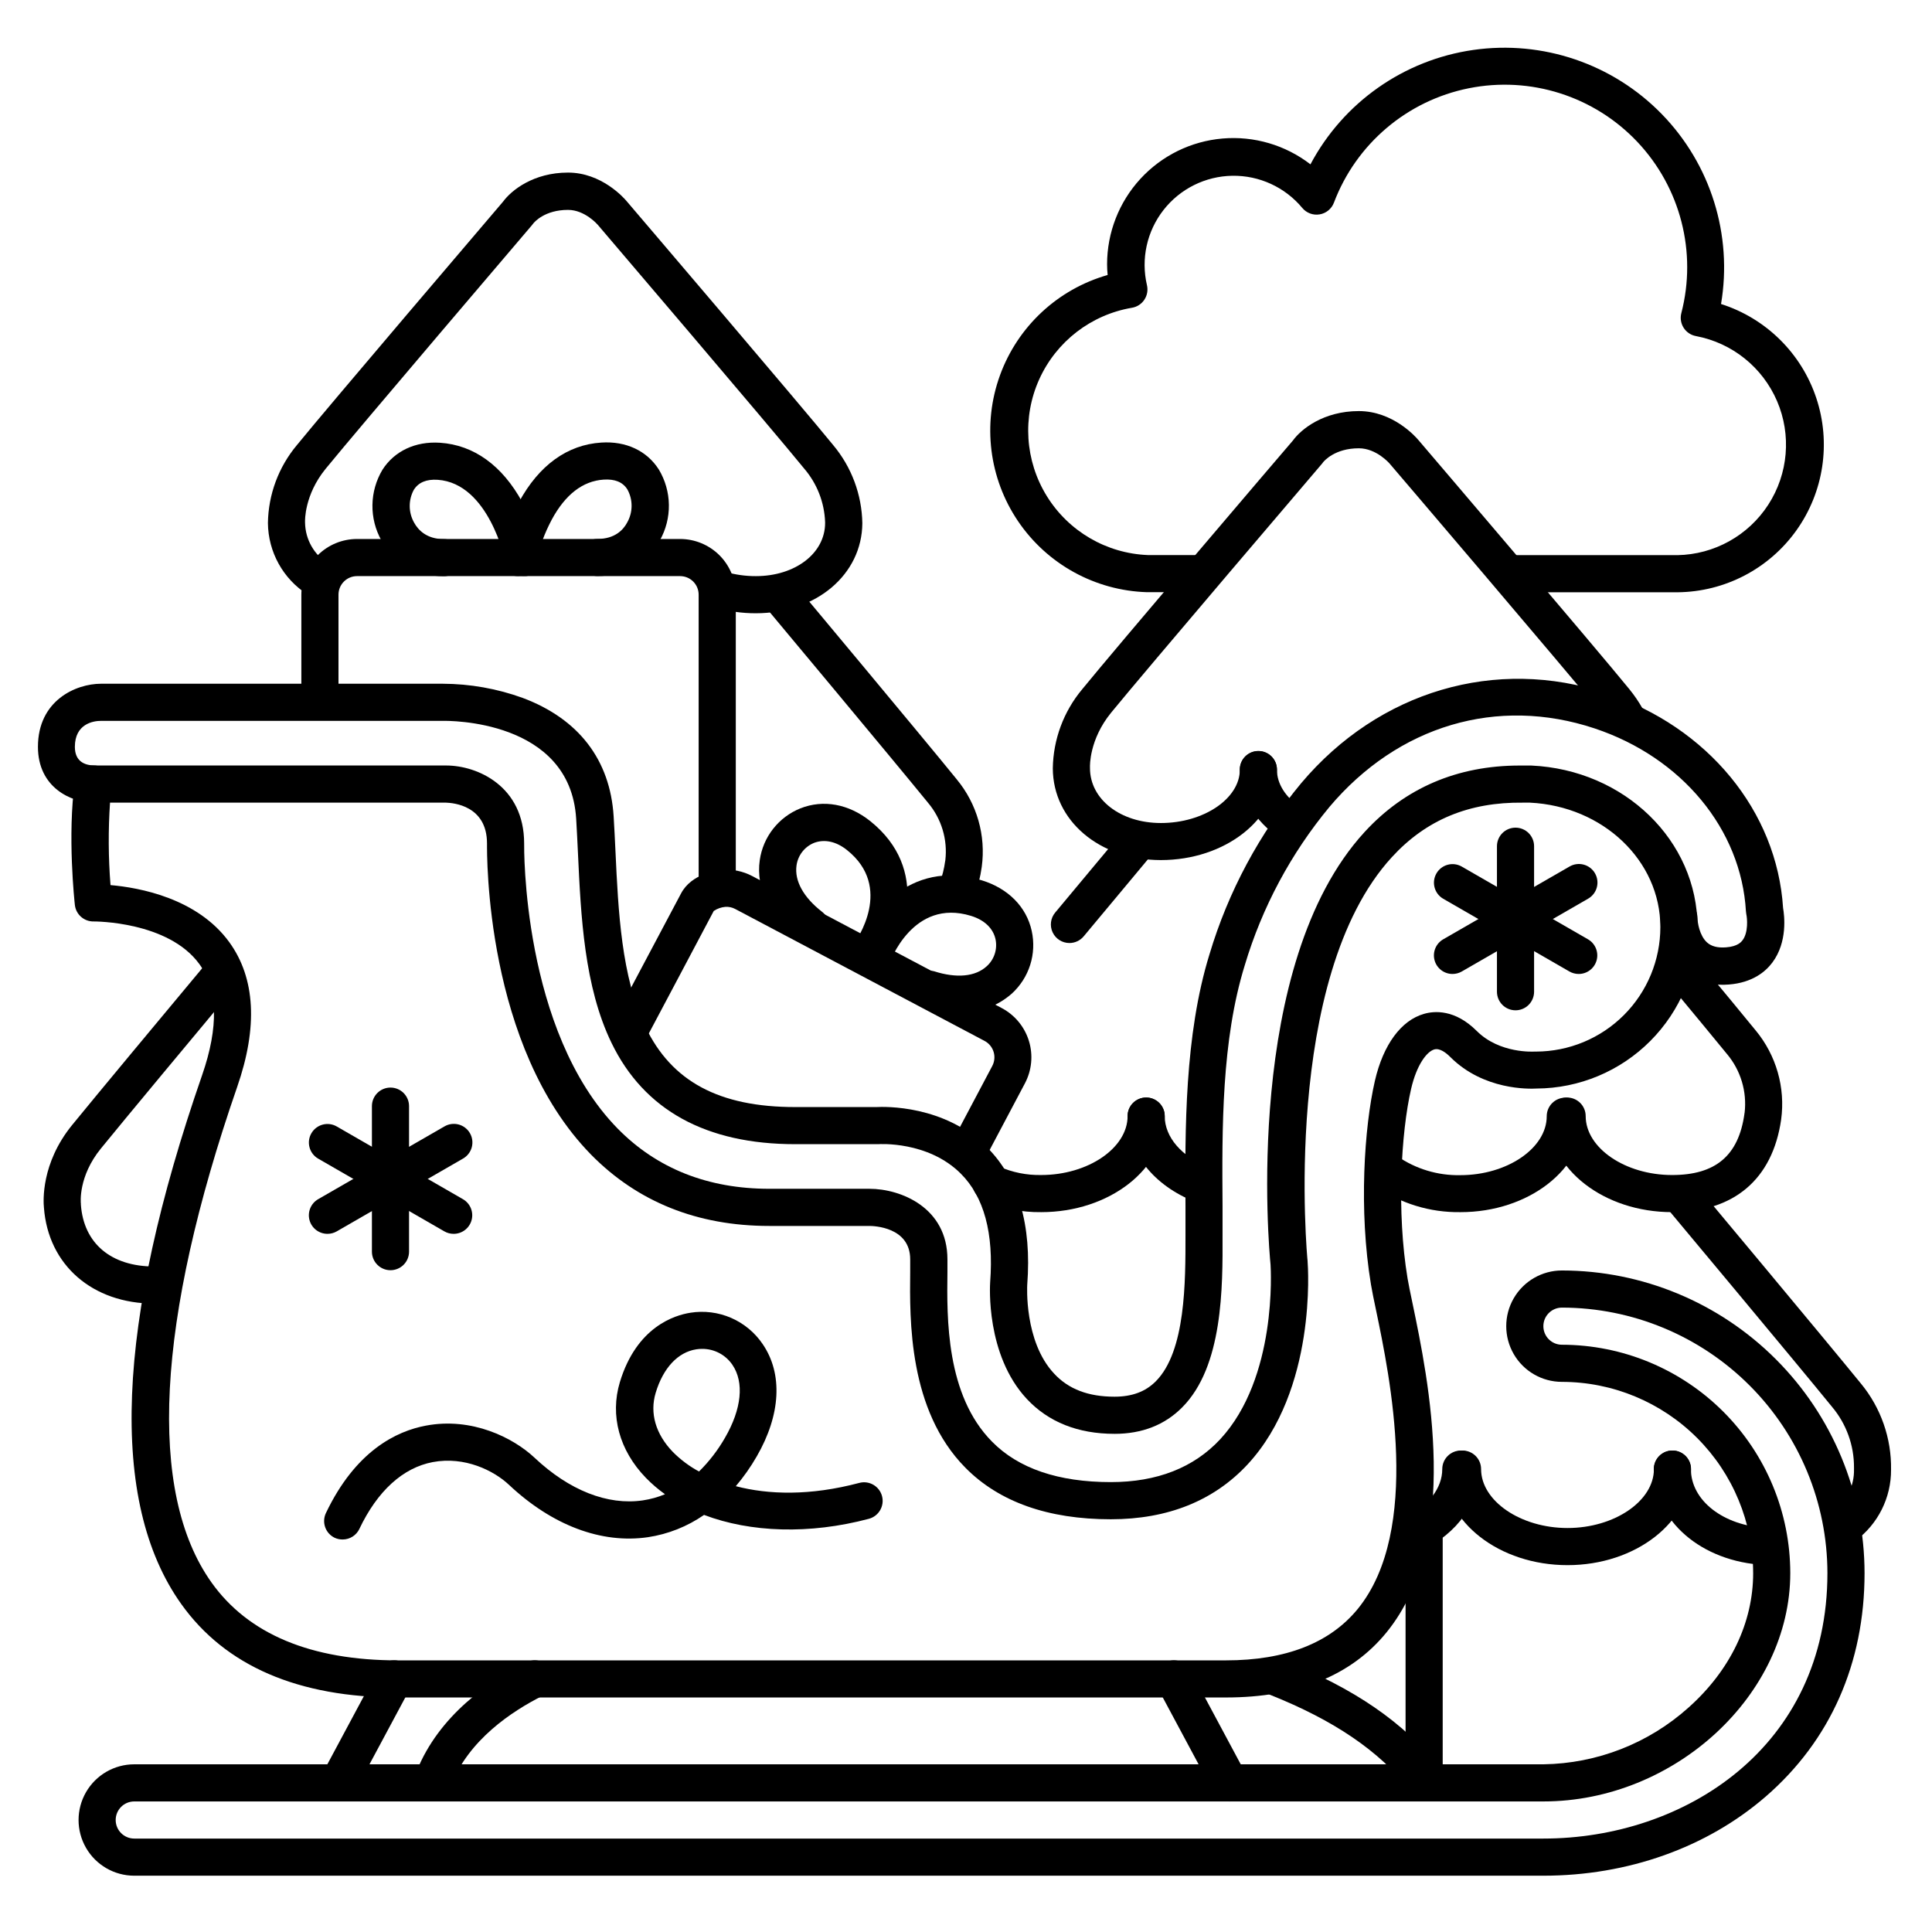
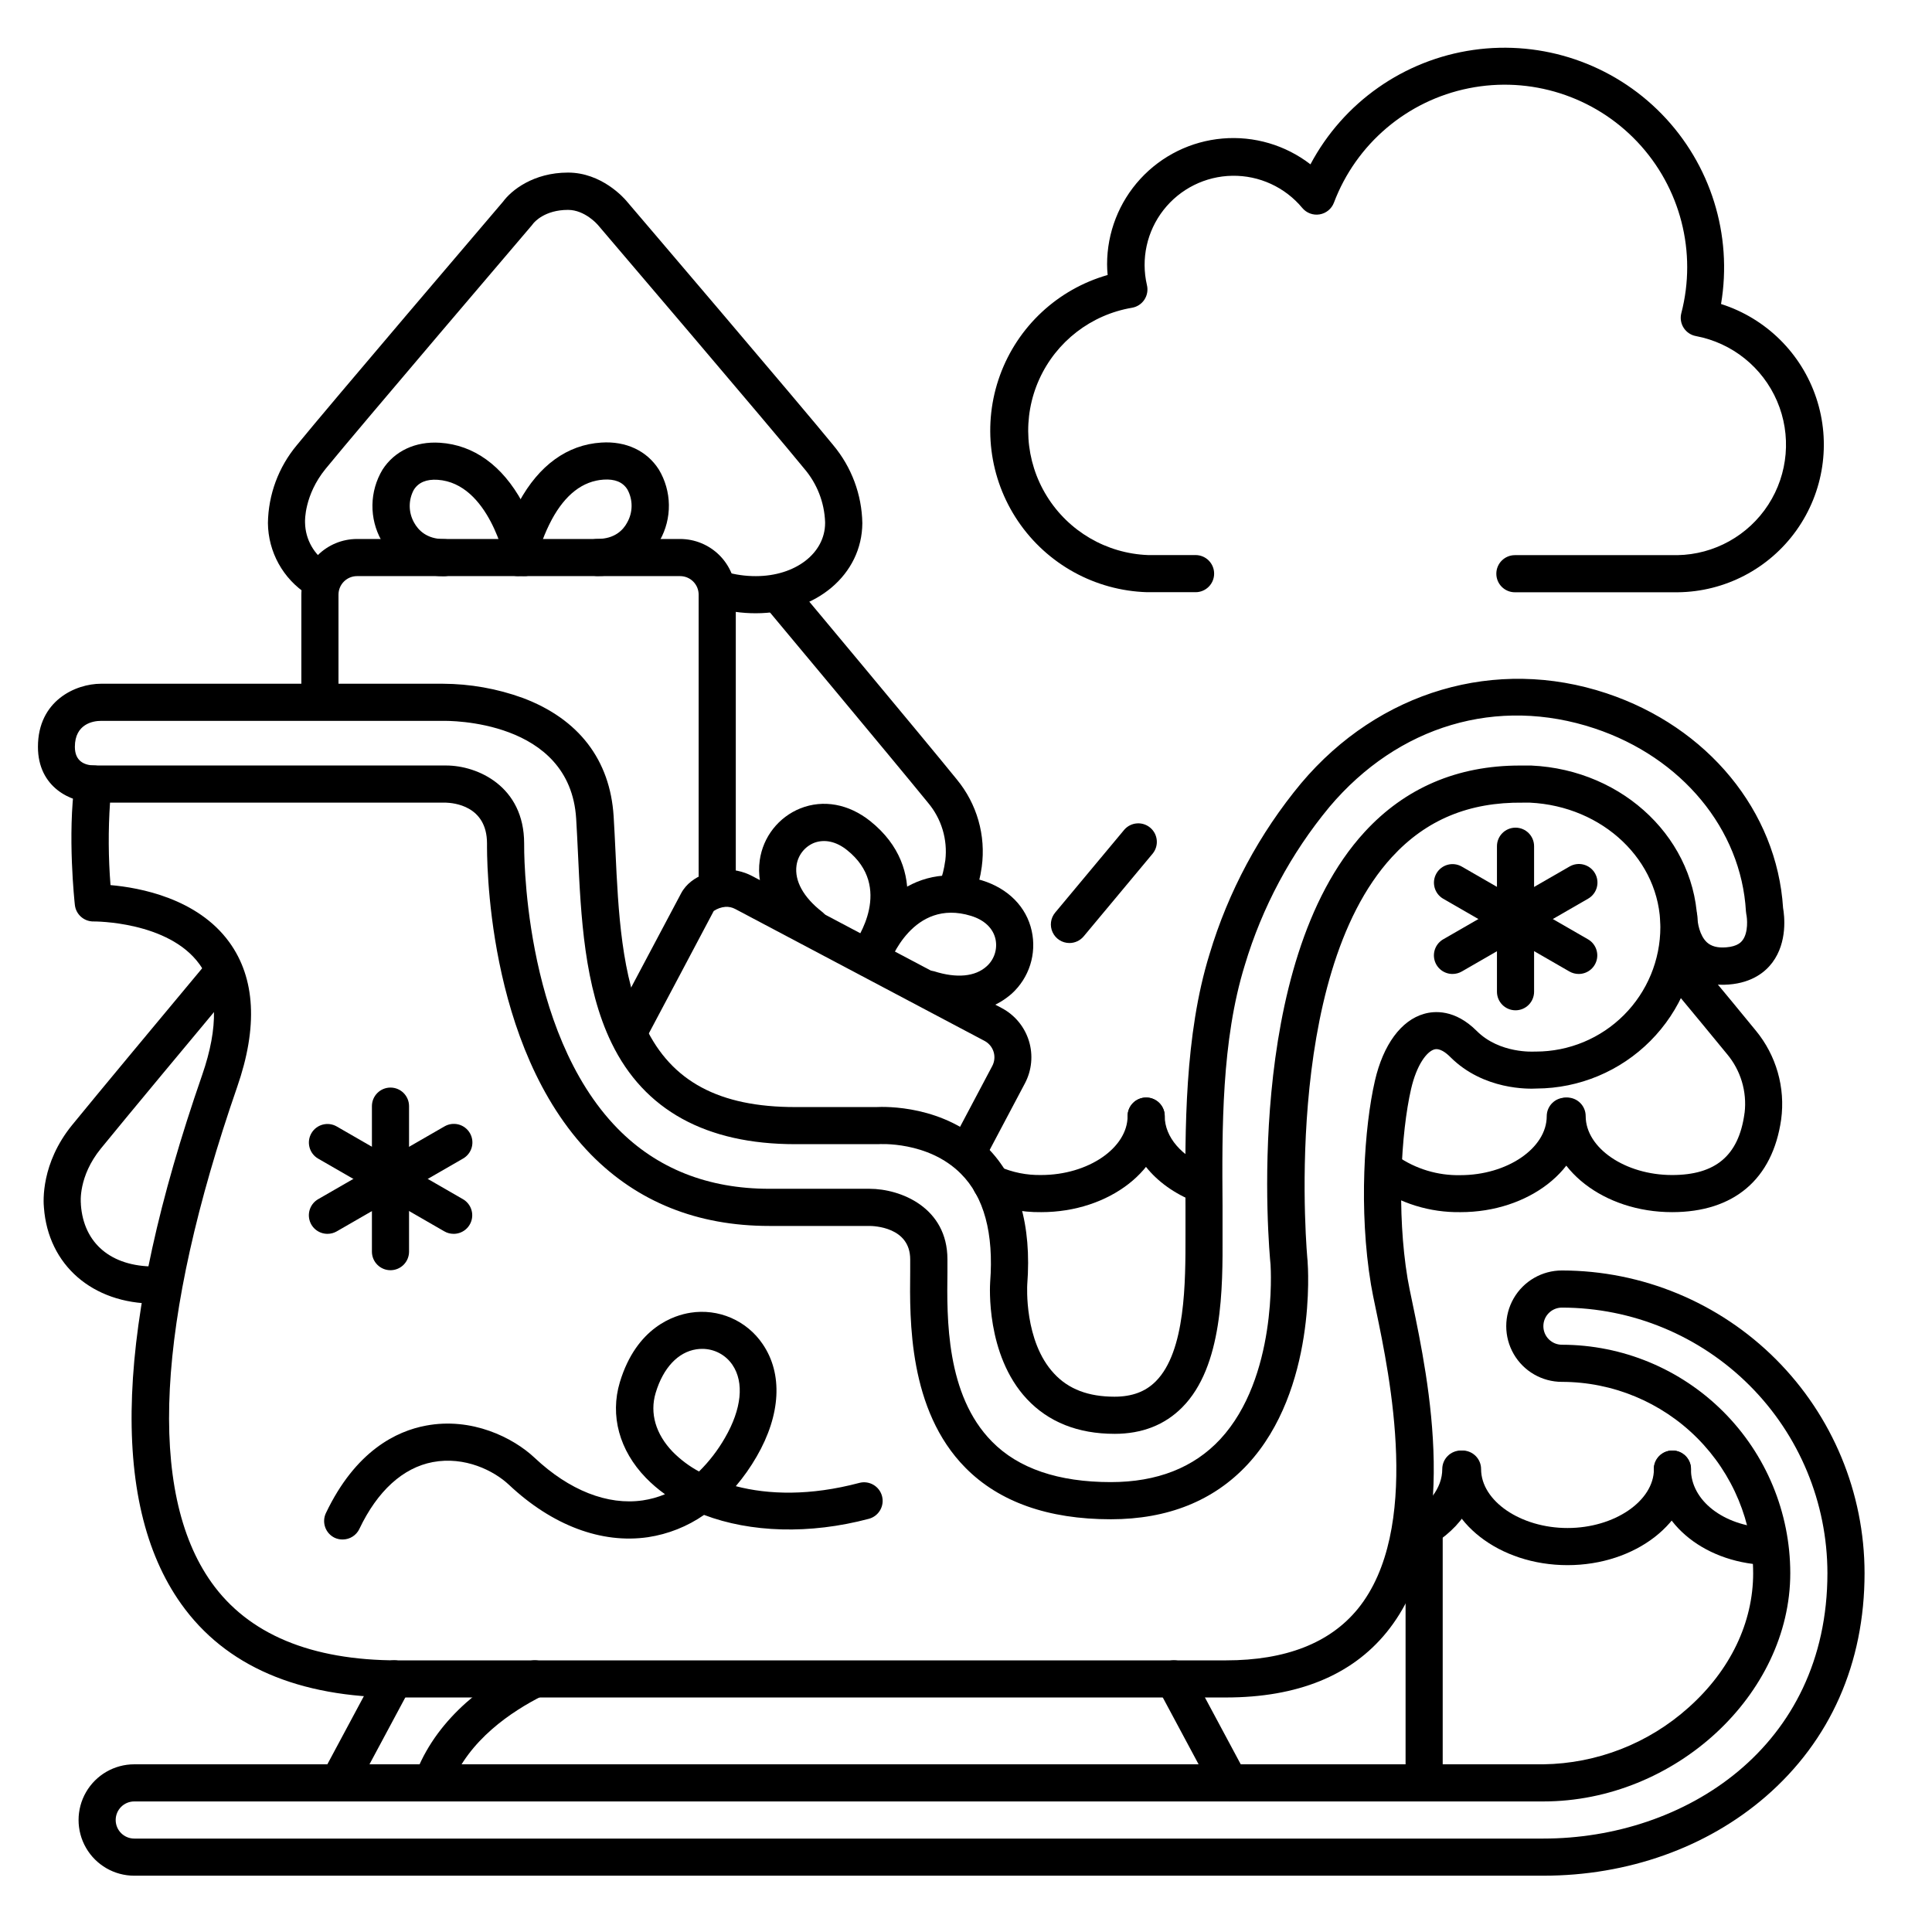
<svg xmlns="http://www.w3.org/2000/svg" fill="#000000" width="800px" height="800px" version="1.1" viewBox="144 144 512 512">
  <g>
    <path d="m553.01 641.08h-373.43c-5.273 0-10.145-2.812-12.781-7.379-2.637-4.566-2.637-10.191 0-14.762 2.637-4.566 7.508-7.379 12.781-7.379h373.43c14.227-0.199 27.898-5.547 38.484-15.055 11.031-9.84 17.113-22.484 17.113-35.621h-0.004c-0.012-13.438-5.356-26.316-14.855-35.82-9.5-9.5-22.383-14.844-35.82-14.855-5.273 0-10.145-2.812-12.781-7.379-2.637-4.566-2.637-10.195 0-14.762 2.637-4.566 7.508-7.379 12.781-7.379 21.262 0.023 41.648 8.48 56.684 23.516 15.035 15.031 23.492 35.418 23.516 56.68 0 23.922-9.074 44.406-26.234 59.258-15.617 13.5-36.527 20.938-58.883 20.938zm-373.43-19.68c-2.719 0-4.922 2.203-4.922 4.922 0 2.715 2.203 4.918 4.922 4.918h373.43c37.391 0 75.277-24.168 75.277-70.355-0.023-18.652-7.441-36.535-20.633-49.727-13.188-13.188-31.07-20.609-49.727-20.629-2.715 0-4.918 2.203-4.918 4.918 0 2.719 2.203 4.922 4.918 4.922 16.047 0.02 31.426 6.398 42.773 17.746 11.344 11.344 17.727 26.727 17.742 42.77 0 32.234-30.582 60.516-65.438 60.516z" />
    <path d="m468.88 593.85h-219.43c-26.402 0-45.727-8.344-57.438-24.797-19.215-27-17.348-74.156 5.562-140.16 4.418-12.742 4.172-22.633-0.738-29.402-8.258-11.367-27.777-11.297-27.977-11.297-2.555 0.066-4.738-1.836-5.019-4.379-0.078-0.746-2.016-18.5 0-32.727v-0.004c0.352-2.441 2.457-4.246 4.922-4.219h93.48c8.305 0 20.664 5.5 20.664 20.664v0.098c0 0.492-0.648 49.523 24.797 75.473 10.383 10.578 23.891 15.941 40.148 15.941h26.566c8.305 0 20.664 4.981 20.664 18.695v3.394c-0.156 12.172-0.414 32.551 11.809 44.91 6.984 7.125 17.594 10.734 31.488 10.734 12.25 0 22.004-3.828 29.008-11.375 15.113-16.316 13.402-45.008 13.324-46.25-0.414-4.133-7.312-79.516 24.906-114.64 10.727-11.699 24.602-17.633 41.133-17.633h3.051c24.699 1.121 44.055 19.918 44.055 42.793l-0.004 0.004c-0.012 11.316-4.504 22.172-12.492 30.191s-18.824 12.555-30.145 12.609c-1.969 0.117-14.043 0.461-22.84-8.324-1.152-1.16-2.824-2.449-4.281-2.035-1.969 0.57-4.656 4.035-6.141 10.48-2.676 11.633-3.856 32.621-0.926 50.242 0.254 1.535 0.727 3.777 1.27 6.375 4.25 20.387 13.105 62.828-6.828 87.359-9.316 11.465-23.645 17.281-42.586 17.281zm-295.59-215.29c7.684 0.668 23.035 3.484 31.488 15.145 6.887 9.523 7.606 22.445 2.066 38.375-21.461 61.973-23.832 107.36-6.809 131.27 9.75 13.719 26.383 20.664 49.418 20.664h219.43c15.832 0 27.551-4.594 34.953-13.648 16.984-20.891 8.473-61.715 4.832-79.145-0.59-2.812-1.055-5.039-1.34-6.769-3.297-19.77-1.77-41.879 1.043-54.062 2.195-9.523 6.938-15.988 13.02-17.711 2.727-0.789 8.176-1.238 13.953 4.527 6.07 6.082 15.184 5.473 15.281 5.473h0.422c8.746-0.012 17.129-3.492 23.312-9.684 6.18-6.188 9.652-14.574 9.652-23.32 0-17.574-15.172-32.027-34.559-32.965h-1.852c-14.289-0.176-25.652 4.535-34.727 14.426-29.449 32.098-22.441 106.36-22.344 107.1v0.109c0.109 1.379 2.43 33.918-15.883 53.715-8.953 9.645-21.156 14.562-36.27 14.562-16.621 0-29.59-4.594-38.543-13.668-15.086-15.281-14.762-39.133-14.621-51.945v-3.266c0-8.609-9.711-8.855-10.824-8.855h-26.539c-19.02 0-34.895-6.367-47.23-18.922-28.098-28.715-27.555-79.578-27.555-82.43 0-10.117-9.043-10.754-10.824-10.824h-89.082c-0.492 7.277-0.449 14.582 0.129 21.855z" />
    <path d="m233.7 621.4c-1.73 0-3.336-0.906-4.223-2.391-0.891-1.484-0.934-3.324-0.117-4.852l14.762-27.551h-0.004c0.617-1.152 1.664-2.012 2.914-2.391 1.25-0.375 2.598-0.242 3.75 0.371 2.394 1.285 3.301 4.266 2.016 6.664l-14.762 27.551h0.004c-0.859 1.602-2.527 2.598-4.34 2.598z" />
    <path d="m469.86 621.4c-1.816 0-3.484-0.996-4.34-2.598l-14.762-27.551c-1.281-2.398-0.379-5.379 2.019-6.664 2.394-1.281 5.379-0.379 6.66 2.019l14.762 27.551c0.816 1.527 0.77 3.367-0.117 4.852-0.891 1.484-2.492 2.391-4.223 2.391z" />
    <path d="m439.36 523.98c-9.703 0-17.523-3.121-23.254-9.258-10.922-11.719-9.75-30.16-9.703-30.938 0.984-12.941-1.625-22.633-7.785-28.762-8.707-8.707-21.738-7.824-21.863-7.805h-22.02c-23.617 0-40.027-9.012-48.66-26.805-7.262-14.945-8.137-33.703-8.906-50.254-0.156-3.219-0.297-6.269-0.48-9.23-1.645-26.32-33.949-25.918-35.316-25.891h-90.645c-2.035 0-6.887 0.797-6.887 6.887 0 3.938 2.707 4.859 4.981 4.922h-0.004c1.305 0 2.559 0.52 3.481 1.441s1.441 2.176 1.441 3.481c0 1.305-0.52 2.555-1.441 3.477-0.922 0.926-2.176 1.441-3.481 1.441-5.902 0-14.762-3.938-14.762-14.762 0-12.27 10.008-16.727 16.727-16.727h90.531c7.234 0.023 14.414 1.293 21.215 3.762 14.82 5.559 23.152 16.402 24.09 31.359 0.188 3.039 0.336 6.121 0.492 9.387 0.727 15.598 1.555 33.277 7.93 46.406 6.93 14.512 19.582 21.273 39.695 21.273h21.492c2.164-0.117 18.066-0.609 29.352 10.676 8.285 8.285 11.867 20.547 10.648 36.406 0 0.109-0.895 14.996 7.113 23.539 3.836 4.164 9.129 6.133 16.02 6.133 4.625 0 8.207-1.328 10.934-4.074 7.949-7.981 7.871-26.488 7.871-38.73v-1.566-6.031c-0.129-20.23-0.277-45.402 6.367-66.863 4.961-16.586 13.223-31.996 24.285-45.312 20.613-24.453 51.621-33.586 80.926-23.832 26.832 8.934 45.164 31.242 46.789 56.895 0.344 1.969 1.238 8.992-2.832 14.445-1.781 2.391-5.234 5.344-11.523 5.836-6.289 0.492-10.254-1.859-12.488-3.938-5.473-5.039-5.676-12.793-5.676-13.656h-0.004c-0.016-2.719 2.172-4.934 4.891-4.953 2.715-0.016 4.934 2.176 4.949 4.891 0 1.16 0.523 4.684 2.527 6.504 1.16 1.043 2.812 1.477 5.047 1.301 3.129-0.234 4.062-1.477 4.367-1.879 1.566-2.066 1.258-5.816 0.984-6.965l0.004-0.004c-0.043-0.234-0.074-0.477-0.09-0.715-1.258-21.738-16.992-40.758-40.09-48.453-25.789-8.582-52.062-0.797-70.309 20.832h0.004c-10.203 12.316-17.82 26.562-22.406 41.887-6.199 20.004-6.051 43.297-5.902 63.883v6.07 1.555c0.051 13.875 0.137 34.832-10.707 45.715-4.625 4.656-10.648 7-17.918 7z" />
    <path d="m334.07 384.25c-2.719 0-4.922-2.203-4.922-4.918v-77.738c0-1.305-0.516-2.555-1.438-3.477-0.926-0.926-2.176-1.441-3.481-1.441h-85.609c-2.715 0-4.918 2.203-4.918 4.918v26.242c0 2.719-2.203 4.922-4.922 4.922-2.715 0-4.918-2.203-4.918-4.922v-26.242c0-3.914 1.555-7.668 4.32-10.438 2.769-2.766 6.523-4.32 10.438-4.32h85.609c3.914 0 7.668 1.555 10.438 4.32 2.766 2.769 4.324 6.523 4.324 10.438v77.738c0 1.305-0.52 2.555-1.441 3.477-0.926 0.922-2.176 1.441-3.481 1.441z" />
    <path d="m282.73 296.68c-2.336 0-4.352-1.645-4.82-3.938-0.059-0.277-4.348-20.664-17.918-21.59-2.953-0.195-5.066 0.68-6.297 2.609h-0.004c-1.5 2.731-1.48 6.047 0.062 8.758 1.082 1.969 3.336 4.348 7.871 4.348 2.715 0 4.918 2.203 4.918 4.922 0 2.715-2.203 4.918-4.918 4.918-7.211 0-13.234-3.445-16.531-9.457-1.617-2.875-2.441-6.129-2.394-9.43 0.051-3.297 0.969-6.523 2.668-9.352 3.16-4.922 8.707-7.566 15.242-7.133 8.965 0.59 16.512 6.043 21.805 15.742h0.004c2.324 4.336 4.047 8.973 5.113 13.773 0.258 1.281-0.008 2.613-0.738 3.699-0.727 1.086-1.855 1.836-3.137 2.09-0.309 0.039-0.617 0.051-0.926 0.039z" />
    <path d="m281.29 296.68c-0.332 0-0.66-0.031-0.984-0.09-1.281-0.254-2.41-1.004-3.141-2.09-0.727-1.086-0.992-2.414-0.738-3.695 1.066-4.805 2.789-9.441 5.117-13.777 5.293-9.723 12.793-15.172 21.805-15.742 6.523-0.434 12.082 2.164 15.242 7.133h0.004c1.699 2.828 2.617 6.055 2.668 9.355 0.047 3.297-0.777 6.551-2.394 9.43-3.297 6.012-9.32 9.457-16.531 9.457-2.719 0-4.918-2.203-4.918-4.922s2.199-4.918 4.918-4.918c4.566 0 6.82-2.363 7.871-4.348v-0.004c1.539-2.711 1.562-6.027 0.059-8.758-1.23-1.969-3.344-2.805-6.297-2.609-5.519 0.363-10.164 3.938-13.777 10.648h0.004c-1.844 3.469-3.219 7.164-4.086 10.992-0.469 2.293-2.484 3.938-4.82 3.938z" />
    <path d="m400.62 453.91c-0.801 0.004-1.594-0.191-2.301-0.57-1.152-0.609-2.019-1.652-2.402-2.902-0.383-1.246-0.258-2.594 0.355-3.75l10.688-20.191c0.609-1.152 0.738-2.5 0.352-3.75-0.383-1.246-1.246-2.289-2.398-2.898l-66.105-34.973c-0.789-0.418-1.68-0.605-2.57-0.551-1.105 0.094-2.168 0.469-3.09 1.09-1.594 3.059-17.664 33.316-18.344 34.605l0.004 0.004c-1.277 2.402-4.262 3.312-6.664 2.035s-3.312-4.258-2.035-6.66c0.168-0.316 16.727-31.488 18.363-34.605 2.746-5.266 9.543-6.148 10.824-6.269h-0.004c2.793-0.234 5.594 0.34 8.07 1.652l66.105 34.973c3.461 1.832 6.051 4.961 7.203 8.703 1.152 3.742 0.77 7.789-1.062 11.25l-10.688 20.191c-0.844 1.598-2.496 2.602-4.301 2.617z" />
    <path d="m373.93 402.46c-1.863 0-3.57-1.051-4.402-2.719s-0.652-3.66 0.465-5.152c1.152-1.566 10.824-15.469-1.523-25.309-2.883-2.312-5.992-2.953-8.738-1.91-2.504 1.023-4.273 3.297-4.644 5.977-0.582 4.062 1.812 8.422 6.75 12.281v-0.004c2.141 1.676 2.519 4.769 0.844 6.91-1.672 2.141-4.766 2.519-6.906 0.844-7.723-6.031-11.523-13.855-10.43-21.441 0.434-3.031 1.656-5.894 3.547-8.301 1.895-2.41 4.387-4.277 7.227-5.414 6.07-2.402 12.793-1.172 18.5 3.375 15.98 12.793 9.133 31.016 3.277 38.859v-0.004c-0.926 1.266-2.398 2.008-3.965 2.008z" />
    <path d="m398.21 412.36c-3.269-0.031-6.516-0.566-9.621-1.598-2.43-0.93-3.715-3.59-2.934-6.07 0.781-2.481 3.359-3.926 5.883-3.297 5.973 1.91 10.934 1.438 13.953-1.328 2.012-1.809 2.894-4.559 2.324-7.203-0.648-2.875-2.953-5.066-6.484-6.148-15.457-4.754-21.531 12.242-21.777 12.961v-0.004c-0.887 2.574-3.688 3.938-6.258 3.051-2.57-0.883-3.938-3.688-3.051-6.258 3.199-9.258 14.414-25.172 33.977-19.16 6.945 2.137 11.809 7.027 13.195 13.402v0.004c0.66 2.988 0.516 6.098-0.41 9.012-0.93 2.918-2.609 5.535-4.871 7.598-3.84 3.379-8.812 5.18-13.926 5.039z" />
    <path d="m580.82 300.96h-35.355c-2.719 0-4.922-2.203-4.922-4.918 0-2.719 2.203-4.922 4.922-4.922h43.07c9.75-0.168 18.781-5.184 24.078-13.371 5.301-8.191 6.172-18.484 2.328-27.449-3.848-8.965-11.902-15.426-21.488-17.234-1.344-0.242-2.527-1.035-3.266-2.188s-0.961-2.559-0.621-3.883c4.195-16.133-0.211-33.285-11.656-45.398-11.445-12.113-28.324-17.484-44.664-14.207-16.344 3.273-29.848 14.73-35.742 30.32-0.621 1.641-2.074 2.828-3.805 3.109-1.734 0.285-3.484-0.375-4.598-1.73-4.57-5.488-11.379-8.617-18.52-8.508-7.141 0.113-13.848 3.449-18.242 9.074-4.398 5.629-6.012 12.945-4.391 19.898 0.32 1.332 0.074 2.734-0.68 3.875-0.758 1.145-1.957 1.918-3.305 2.137-10.828 1.844-20.031 8.949-24.555 18.957-4.519 10.012-3.769 21.613 2.008 30.953 5.777 9.344 15.82 15.199 26.797 15.625h12.625c2.719 0 4.918 2.203 4.918 4.922 0 2.715-2.199 4.918-4.918 4.918h-12.871c-13.742-0.422-26.445-7.414-34.16-18.793-7.715-11.383-9.5-25.773-4.801-38.695 4.699-12.922 15.309-22.805 28.531-26.574-0.098-0.965-0.148-1.914-0.148-2.852 0.004-8.379 3.152-16.449 8.816-22.617 5.668-6.168 13.441-9.988 21.789-10.699 8.348-0.715 16.656 1.727 23.289 6.844 8.719-16.414 24.754-27.68 43.156-30.316s36.953 3.676 49.934 16.984c12.977 13.309 18.816 32.012 15.719 50.344 11.914 3.797 21.293 13.059 25.242 24.918 3.949 11.863 1.988 24.898-5.273 35.078-7.262 10.18-18.949 16.273-31.449 16.398z" />
    <path d="m344.3 306.52c-3.664 0.008-7.309-0.508-10.824-1.535-2.606-0.773-4.094-3.512-3.32-6.117 0.77-2.606 3.508-4.094 6.113-3.32 2.609 0.762 5.312 1.141 8.031 1.133 10.469 0 18.363-6.062 18.363-14.102h-0.004c-0.004-0.086-0.004-0.172 0-0.258-0.195-5.18-2.133-10.145-5.5-14.09-8.422-10.363-54.219-64.039-54.68-64.582l-0.078-0.09s-3.375-3.938-7.871-3.938c-6.16 0-8.914 3.219-9.25 3.652v0.004c-0.09 0.141-0.195 0.27-0.309 0.395-0.461 0.543-46.25 54.219-54.691 64.582-5.648 6.945-5.453 13.777-5.441 14.062v0.234l0.004-0.004c0.082 4.414 2.394 8.488 6.137 10.824 1.109 0.719 1.879 1.852 2.141 3.144s-0.004 2.637-0.742 3.731c-0.738 1.094-1.883 1.848-3.18 2.086-1.297 0.242-2.637-0.047-3.719-0.801-6.469-4.137-10.414-11.266-10.477-18.945 0.113-7.535 2.812-14.805 7.644-20.594 8.344-10.262 51.344-60.652 54.691-64.582 2.164-2.953 8-7.676 17.191-7.676 8.855 0 14.762 6.66 15.488 7.519 2.035 2.383 46.336 54.309 54.82 64.738h-0.004c4.852 5.805 7.566 13.098 7.695 20.664-0.09 13.578-12.184 23.863-28.23 23.863z" />
    <path d="m397.63 384.68c-0.609 0-1.207-0.113-1.773-0.332-2.535-0.977-3.797-3.82-2.824-6.356 0.691-1.855 1.172-3.777 1.438-5.738 0.012-0.098 0.027-0.191 0.051-0.285 0.637-5.481-1.016-10.98-4.566-15.203-9.094-11.18-42.883-51.629-43.227-52.043h-0.004c-0.879-0.996-1.32-2.305-1.223-3.633 0.102-1.324 0.73-2.555 1.754-3.406 1.02-0.852 2.34-1.254 3.664-1.117 1.32 0.137 2.531 0.805 3.356 1.848 0.344 0.414 34.184 40.914 43.297 52.152h-0.004c5.34 6.457 7.734 14.852 6.606 23.152-0.363 2.668-1.023 5.285-1.969 7.805-0.727 1.895-2.547 3.152-4.574 3.156z" />
    <path d="m184.89 489.47c-16.375 0-28.113-10.215-29.246-25.426-0.168-1.652-0.797-11.738 7.449-21.875 6.406-7.871 24.875-30.051 35.316-42.566 1.758-2.012 4.801-2.25 6.852-0.539 2.055 1.707 2.367 4.742 0.707 6.836-10.434 12.508-28.863 34.637-35.238 42.48-6.023 7.41-5.332 14.328-5.293 14.621 0.004 0.086 0.004 0.172 0 0.258 0.738 10.254 8 16.375 19.434 16.375v-0.004c2.715 0 4.918 2.203 4.918 4.922 0 2.715-2.203 4.918-4.918 4.918z" />
-     <path d="m485.92 366.96c-0.977 0-1.926-0.293-2.734-0.836-6.75-4.535-10.629-11.168-10.629-18.184 0-2.719 2.203-4.922 4.922-4.922 2.715 0 4.918 2.203 4.918 4.922 0 3.738 2.223 7.301 6.277 10.016 1.801 1.211 2.594 3.453 1.961 5.523-0.633 2.074-2.547 3.484-4.715 3.481z" />
    <path d="m462.57 462.86c-0.613 0-1.219-0.113-1.789-0.332-11.078-4.328-17.957-13.039-17.957-22.75 0-2.719 2.199-4.922 4.918-4.922s4.922 2.203 4.922 4.922c0 5.559 4.477 10.766 11.699 13.578 2.207 0.859 3.488 3.168 3.051 5.496s-2.473 4.012-4.844 4.008z" />
    <path d="m531.06 465.23c-8.094 0.133-16.02-2.309-22.633-6.977-1.172-0.723-1.984-1.906-2.246-3.258-0.258-1.352 0.062-2.754 0.883-3.859 0.824-1.105 2.07-1.816 3.438-1.957 1.371-0.145 2.738 0.293 3.769 1.203 4.906 3.406 10.762 5.172 16.73 5.047 12.41 0 22.898-7.152 22.898-15.617v0.004c0-2.719 2.199-4.922 4.918-4.922s4.922 2.203 4.922 4.922c0.059 14-14.633 25.414-32.68 25.414z" />
-     <path d="m451.65 371.93c-16.297 0-28.586-10.441-28.645-24.305 0.113-7.672 2.863-15.074 7.785-20.961 8.52-10.48 52.449-61.992 55.852-65.93 2.184-3.019 8.117-7.793 17.465-7.793 9.012 0 15.016 6.769 15.742 7.625 2.078 2.43 47.32 55.457 55.98 66.113v0.004c1.312 1.613 2.484 3.336 3.504 5.148 0.676 1.137 0.859 2.5 0.516 3.781-0.344 1.277-1.191 2.363-2.344 3.012-1.156 0.645-2.523 0.801-3.793 0.43-1.27-0.375-2.336-1.242-2.957-2.414-0.746-1.32-1.602-2.574-2.559-3.746-8.602-10.586-55.371-65.398-55.844-65.93l-0.07-0.09s-3.484-4.074-8.168-4.074c-6.356 0-9.191 3.336-9.535 3.769h0.004c-0.086 0.145-0.188 0.277-0.305 0.395-0.473 0.551-47.23 55.359-55.844 65.93-5.797 7.125-5.59 14.129-5.578 14.426v0.234c0 8.297 8.09 14.555 18.805 14.555 11.336 0 20.91-6.477 20.91-14.141 0-2.719 2.203-4.922 4.918-4.922 2.719 0 4.922 2.203 4.922 4.922-0.012 13.203-13.809 23.961-30.762 23.961z" />
    <path d="m427.41 393.91c-1.91 0-3.644-1.105-4.453-2.832-0.812-1.73-0.547-3.769 0.672-5.234 9.781-11.738 18.344-21.992 18.344-21.992 1.766-1.992 4.793-2.223 6.836-0.516s2.359 4.731 0.711 6.82c0 0-8.551 10.242-18.32 21.973-0.938 1.129-2.324 1.781-3.789 1.781z" />
    <path d="m419.93 465.23c-5.269 0.078-10.488-1-15.293-3.156-1.195-0.543-2.129-1.539-2.586-2.769s-0.406-2.594 0.148-3.785c0.555-1.195 1.559-2.113 2.797-2.559 1.234-0.445 2.598-0.379 3.785 0.188 3.508 1.551 7.312 2.316 11.148 2.242 12.41 0 22.898-7.152 22.898-15.617v0.004c0-2.719 2.199-4.922 4.918-4.922s4.922 2.203 4.922 4.922c0 14.039-14.691 25.453-32.738 25.453z" />
    <path d="m587.12 465.23c-18.055 0-32.738-11.414-32.738-25.457v0.004c0-2.719 2.203-4.922 4.918-4.922 2.719 0 4.922 2.203 4.922 4.922 0 8.461 10.48 15.617 22.898 15.617 11.523 0 17.613-5.144 19.168-16.188 0-0.098 0-0.195 0.051-0.297 0.66-5.625-1.035-11.273-4.688-15.605-2.953-3.609-8.68-10.566-17.074-20.664h0.004c-0.863-1-1.285-2.305-1.176-3.621s0.742-2.531 1.758-3.375 2.328-1.246 3.641-1.109c1.312 0.133 2.519 0.785 3.344 1.816 8.414 10.125 14.18 17.102 17.141 20.742 5.445 6.586 7.887 15.148 6.731 23.617-2.273 15.805-12.523 24.52-28.898 24.52z" />
    <path d="m518.51 555.47c-2.293-0.008-4.277-1.594-4.785-3.824-0.512-2.234 0.586-4.527 2.648-5.527 6.16-2.953 9.84-7.742 9.84-12.793v0.004c0-2.719 2.203-4.922 4.922-4.922s4.918 2.203 4.918 4.922c0 8.855-5.758 16.984-15.398 21.648-0.668 0.324-1.402 0.492-2.144 0.492z" />
    <path d="m559.41 558.78c-18.055 0-32.746-11.414-32.746-25.457 0-2.715 2.203-4.918 4.918-4.918 2.719 0 4.922 2.203 4.922 4.918 0 8.461 10.488 15.617 22.906 15.617s22.898-7.152 22.898-15.617c0-2.715 2.203-4.918 4.922-4.918 2.715 0 4.918 2.203 4.918 4.918-0.027 14.043-14.711 25.457-32.738 25.457z" />
-     <path d="m632.75 553.32c-2.117 0-4-1.352-4.668-3.363-0.672-2.008 0.02-4.219 1.715-5.492 3.578-2.57 5.648-6.746 5.531-11.148v-0.414c0.027-5.871-2.031-11.562-5.809-16.059-9.277-11.414-43.797-52.723-44.141-53.137-0.883-0.992-1.324-2.305-1.223-3.629 0.098-1.324 0.73-2.555 1.75-3.406 1.02-0.852 2.344-1.258 3.664-1.121 1.324 0.141 2.531 0.805 3.356 1.852 0.355 0.422 34.902 41.781 44.23 53.246v-0.004c5.297 6.422 8.129 14.52 7.992 22.84 0.043 7.441-3.473 14.453-9.469 18.863-0.848 0.633-1.875 0.973-2.93 0.973z" />
-     <path d="m611.86 558.73h-0.246c-16.727-0.828-29.344-11.75-29.344-25.406 0-2.715 2.203-4.918 4.918-4.918 2.719 0 4.922 2.203 4.922 4.918 0 8.316 8.59 15.016 19.984 15.578 2.719 0.066 4.867 2.32 4.801 5.039-0.062 2.715-2.32 4.867-5.035 4.801z" />
+     <path d="m611.86 558.73h-0.246c-16.727-0.828-29.344-11.75-29.344-25.406 0-2.715 2.203-4.918 4.918-4.918 2.719 0 4.922 2.203 4.922 4.918 0 8.316 8.59 15.016 19.984 15.578 2.719 0.066 4.867 2.32 4.801 5.039-0.062 2.715-2.32 4.867-5.035 4.801" />
    <path d="m521.41 620.41c-2.715 0-4.918-2.203-4.918-4.918v-65.625c0-2.715 2.203-4.918 4.918-4.918 2.719 0 4.922 2.203 4.922 4.918v65.625c0 1.305-0.52 2.555-1.441 3.477-0.922 0.926-2.176 1.441-3.481 1.441z" />
-     <path d="m521.57 620.29c-1.496 0-2.91-0.684-3.844-1.852-8.324-10.461-20.121-18.5-37.125-25.289h-0.004c-2.523-1.008-3.754-3.871-2.746-6.394 1.008-2.527 3.871-3.754 6.398-2.746 18.695 7.457 31.734 16.441 41.172 28.301h-0.004c1.176 1.477 1.402 3.496 0.582 5.195-0.82 1.699-2.539 2.781-4.43 2.785z" />
    <path d="m258.99 620.1c-0.625-0.004-1.242-0.125-1.82-0.355-2.519-1.008-3.75-3.863-2.746-6.387 5.902-14.691 19.051-23.793 29.098-28.832 2.43-1.219 5.387-0.238 6.606 2.191 1.223 2.43 0.242 5.387-2.188 6.606-8.52 4.269-19.68 11.809-24.375 23.676-0.746 1.875-2.559 3.102-4.574 3.102z" />
    <path d="m234.86 551.98c-0.738 0.016-1.473-0.137-2.144-0.441-1.184-0.559-2.094-1.562-2.535-2.797-0.438-1.23-0.371-2.586 0.191-3.766 7.871-16.5 18.695-21.719 26.508-23.172 12.133-2.293 23.094 3.16 28.793 8.52 9.18 8.648 19.355 12.652 28.652 11.297h0.004c2.027-0.301 4.012-0.848 5.902-1.633-1.82-1.297-3.519-2.758-5.078-4.359-7.035-7.273-9.535-16.5-6.887-25.328 4.438-14.699 14.543-17.77 18.695-18.41v-0.004c3.652-0.578 7.391-0.109 10.781 1.359 3.394 1.473 6.297 3.879 8.367 6.938 5.391 7.871 4.82 18.754-1.574 29.797-1.602 2.785-3.457 5.422-5.539 7.871 8.641 2.262 19.68 2.598 32.727-0.867 2.629-0.695 5.324 0.867 6.023 3.496 0.699 2.625-0.867 5.32-3.492 6.019-15.742 4.184-31.352 3.641-43.672-1.031-4.438 3.074-9.52 5.094-14.859 5.902-12.328 1.801-25.406-3.129-36.832-13.875-4.016-3.777-11.719-7.625-20.223-6.023-7.871 1.496-14.641 7.625-19.434 17.711l0.004 0.004c-0.809 1.688-2.508 2.773-4.379 2.793zm95.191-50.52v0.004c-0.508 0-1.012 0.039-1.516 0.117-4.859 0.746-8.789 4.922-10.773 11.531-1.625 5.391 0 10.941 4.527 15.645 2.051 2.07 4.394 3.824 6.957 5.207 2.691-2.652 5.008-5.664 6.887-8.945 4.418-7.637 5.125-14.672 1.969-19.316-1.805-2.672-4.828-4.262-8.051-4.238z" />
    <path d="m247.48 480.62c-2.715 0-4.918-2.203-4.918-4.918v-38.562c0-2.719 2.203-4.922 4.918-4.922 2.719 0 4.922 2.203 4.922 4.922v38.562c0 1.305-0.52 2.555-1.441 3.477s-2.176 1.441-3.481 1.441z" />
    <path d="m264.21 470.98c-0.863 0-1.715-0.227-2.461-0.66l-33.457-19.285c-2.332-1.367-3.125-4.363-1.773-6.703 1.355-2.344 4.344-3.156 6.695-1.82l33.457 19.277c1.938 1.109 2.887 3.387 2.309 5.543-0.578 2.16-2.535 3.656-4.769 3.648z" />
    <path d="m230.8 470.98c-2.238 0.012-4.199-1.484-4.781-3.644-0.578-2.156 0.371-4.438 2.309-5.547l33.457-19.277c1.133-0.66 2.481-0.844 3.746-0.512 1.266 0.336 2.348 1.164 3.004 2.297 0.656 1.137 0.828 2.484 0.488 3.75-0.344 1.266-1.18 2.34-2.316 2.988l-33.457 19.285c-0.746 0.43-1.59 0.66-2.449 0.66z" />
    <path d="m545.63 411.74c-2.719 0-4.922-2.203-4.922-4.922v-38.562c0-2.715 2.203-4.918 4.922-4.918 2.715 0 4.918 2.203 4.918 4.918v38.562c0 1.305-0.52 2.559-1.441 3.481s-2.172 1.441-3.477 1.441z" />
    <path d="m562.36 402.11c-0.863 0-1.711-0.23-2.461-0.66l-33.457-19.285c-2.332-1.371-3.125-4.363-1.77-6.707 1.352-2.34 4.34-3.152 6.691-1.816l33.457 19.277c1.938 1.109 2.887 3.383 2.309 5.543-0.578 2.156-2.535 3.656-4.769 3.648z" />
    <path d="m528.95 402.11c-2.238 0.012-4.199-1.484-4.781-3.644-0.578-2.16 0.371-4.438 2.309-5.547l33.457-19.277c1.133-0.664 2.481-0.848 3.746-0.512 1.27 0.336 2.348 1.16 3.004 2.297 0.656 1.133 0.832 2.484 0.488 3.75-0.344 1.262-1.18 2.34-2.316 2.988l-33.457 19.285c-0.746 0.43-1.59 0.656-2.449 0.66z" />
  </g>
</svg>